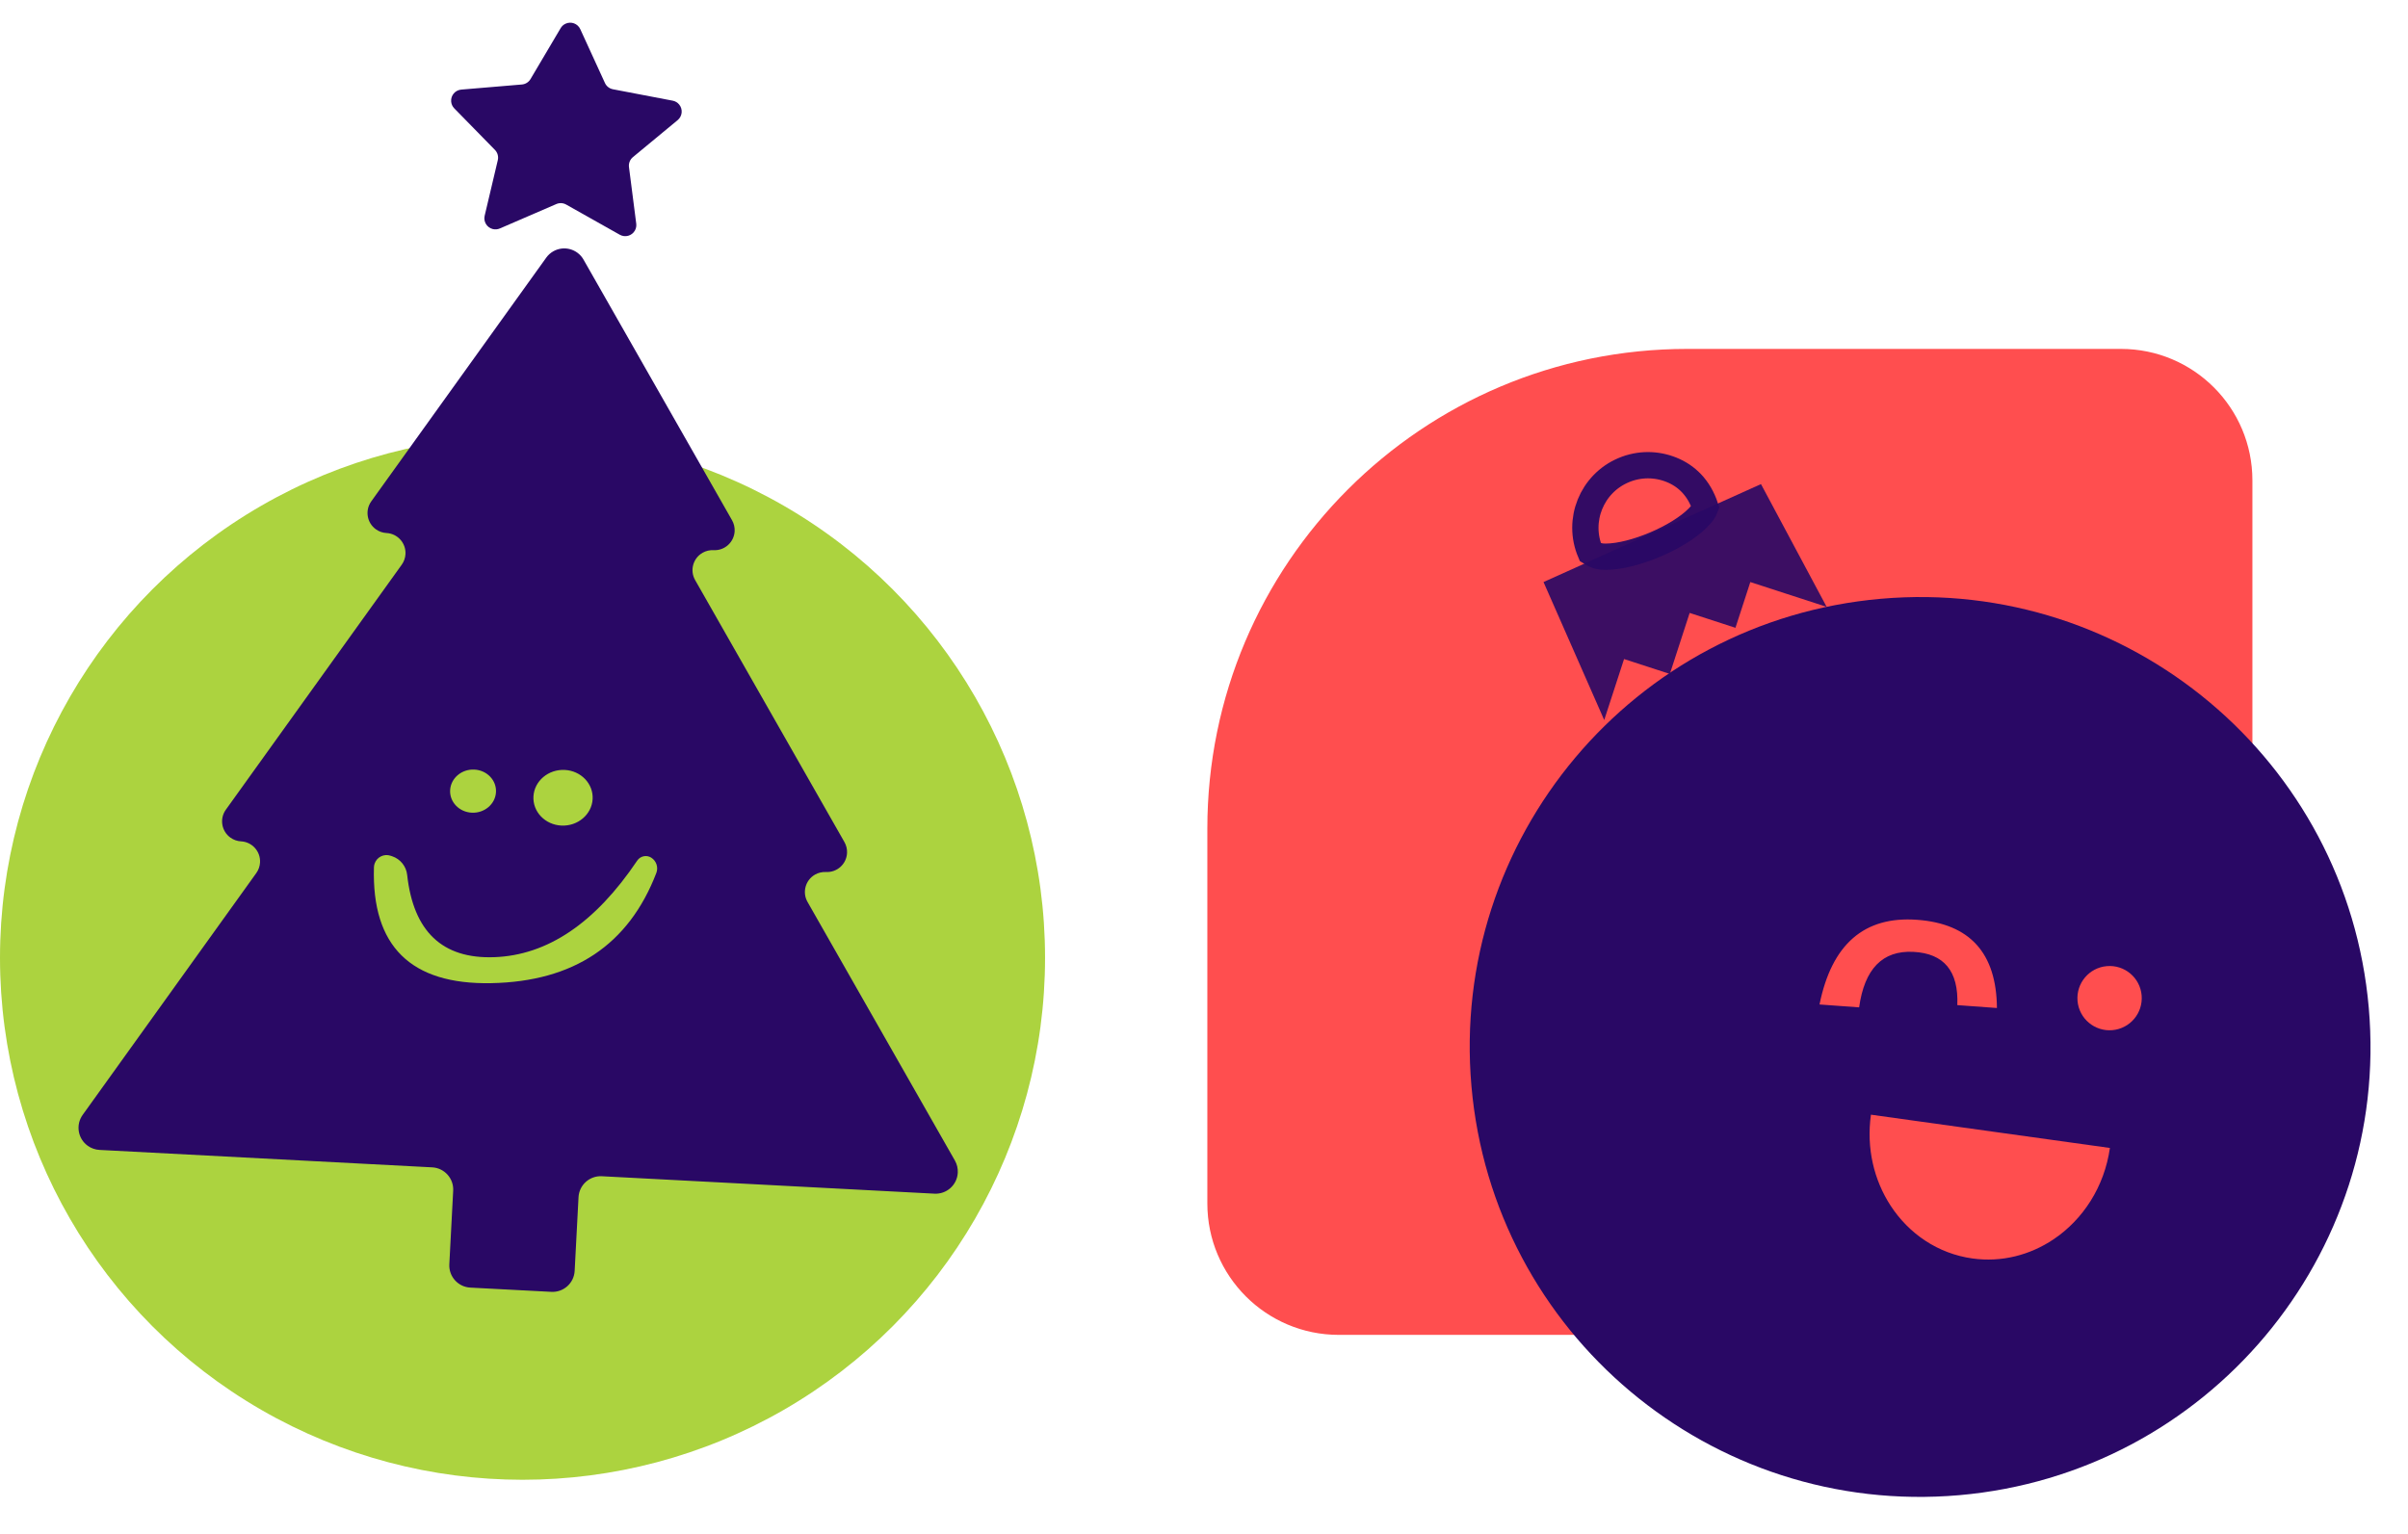
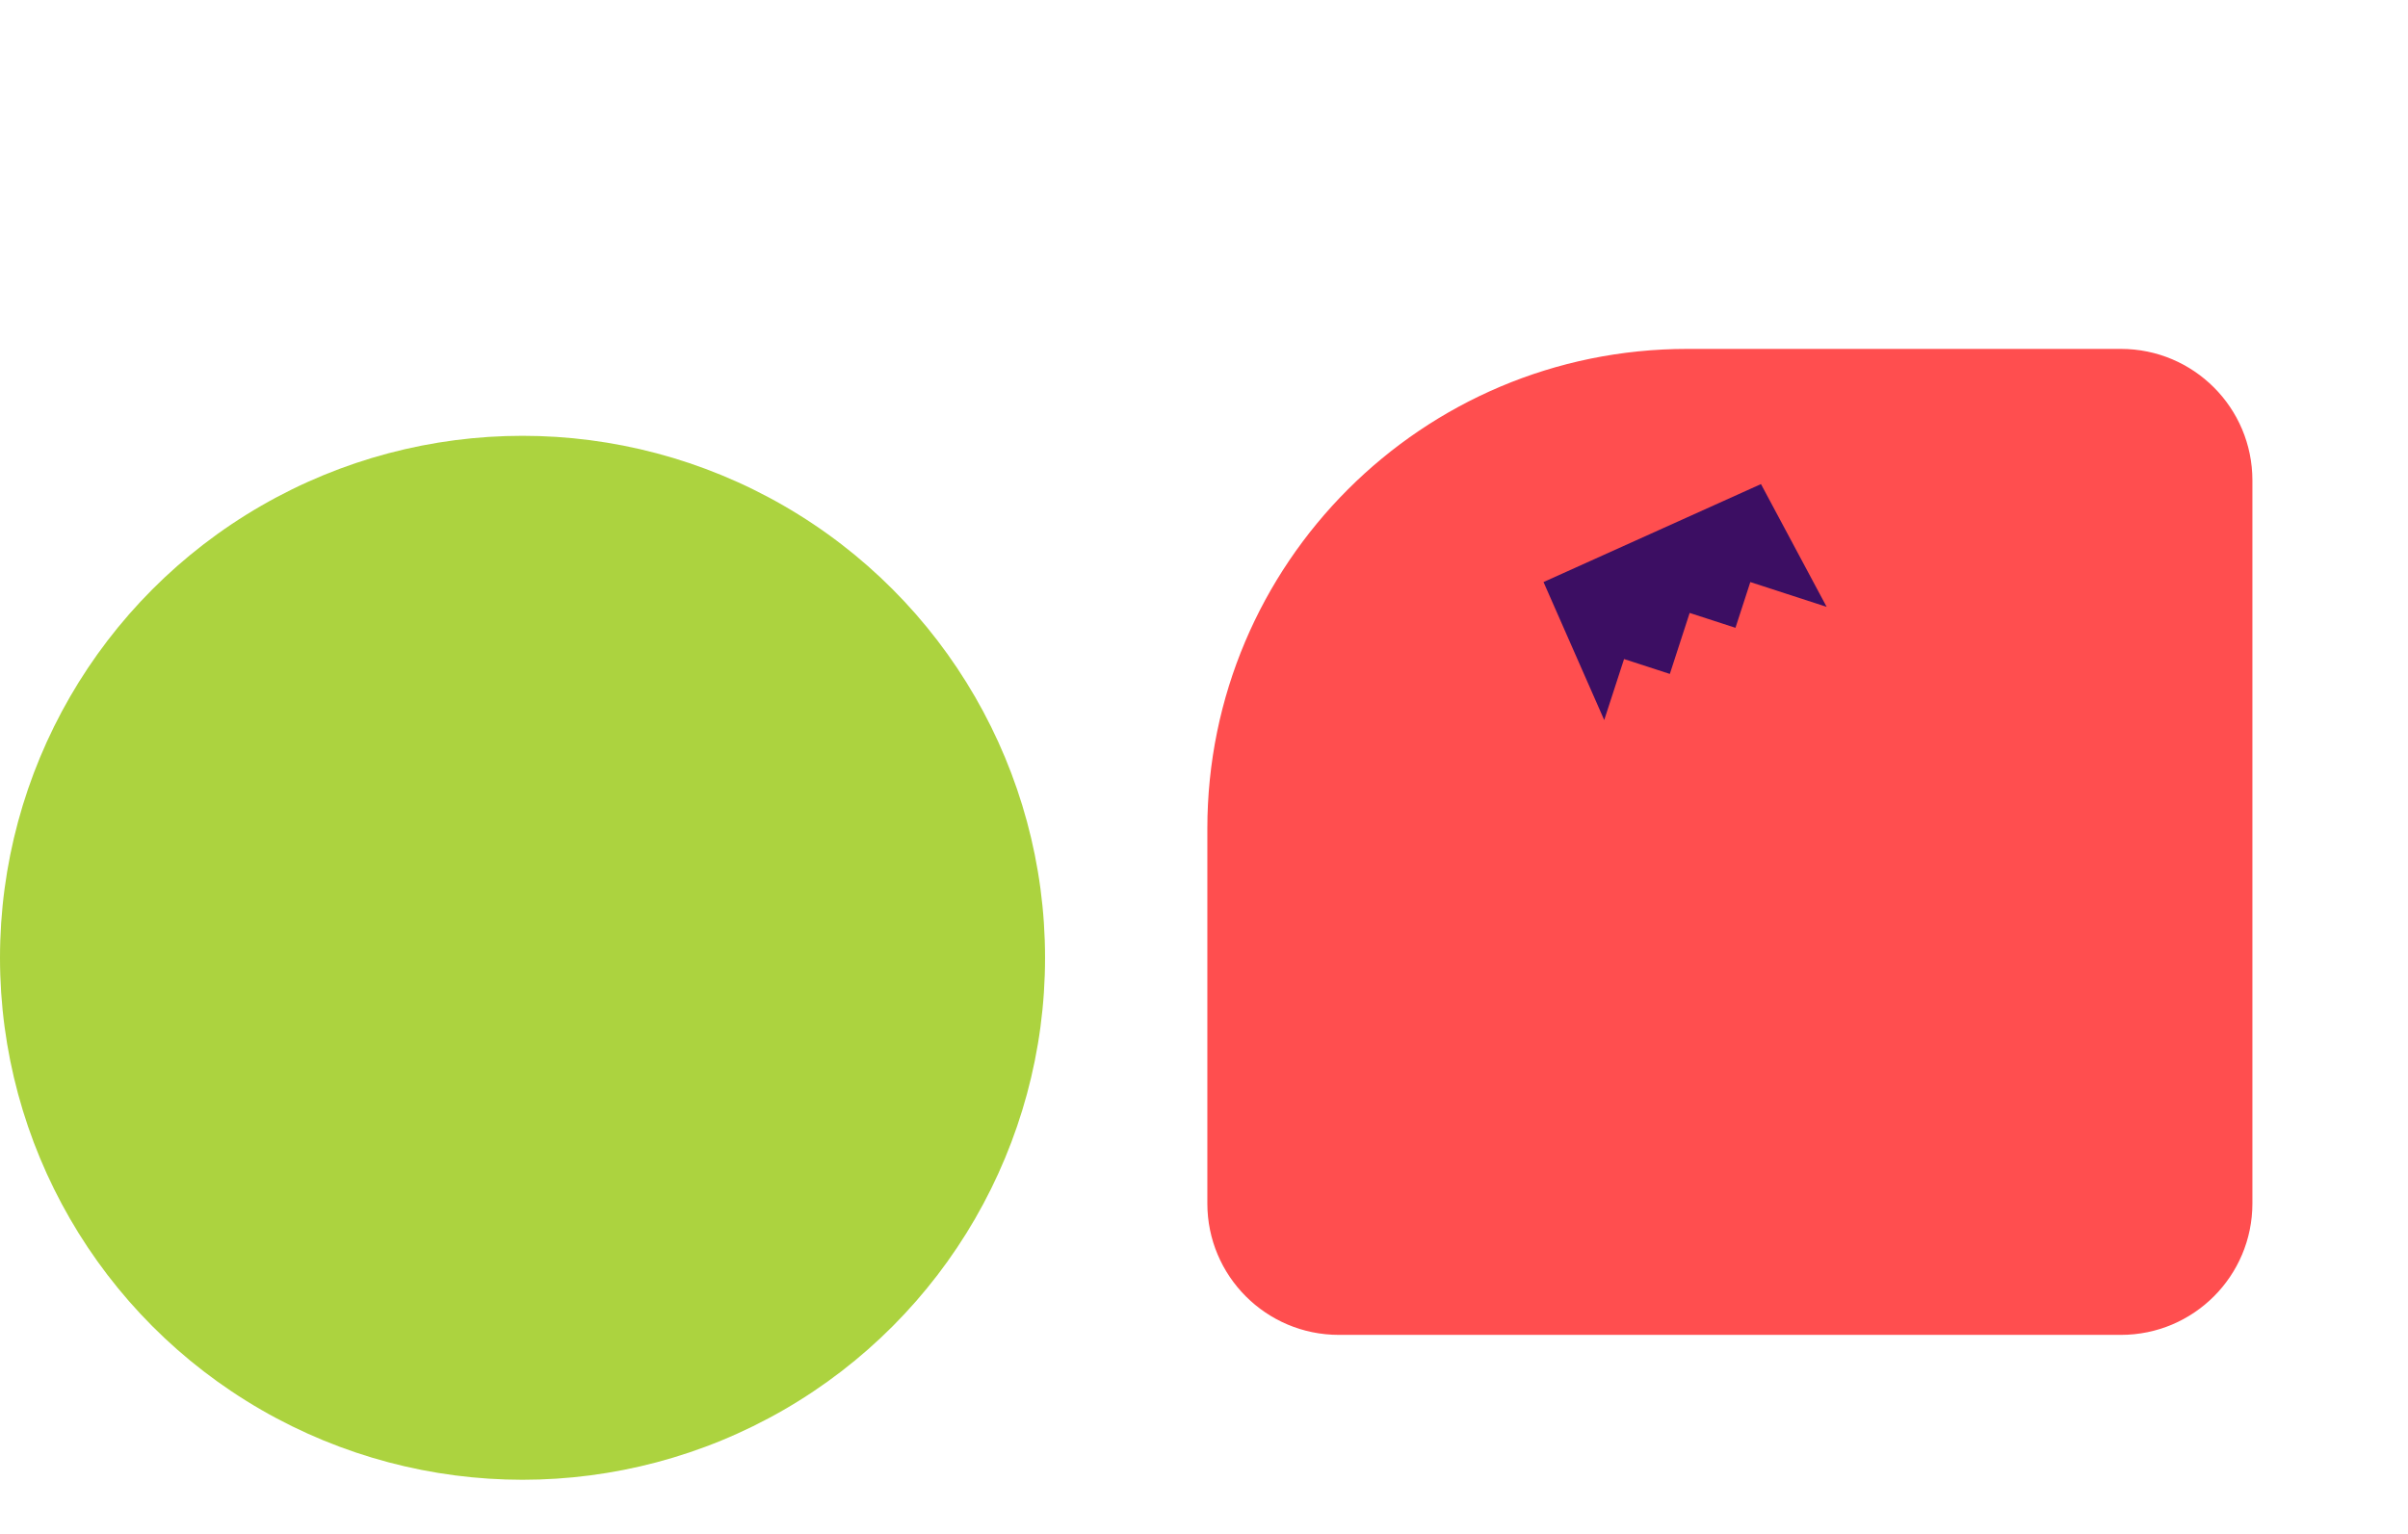
<svg xmlns="http://www.w3.org/2000/svg" width="183.169px" height="116.746px" viewBox="0 0 183.169 116.746" version="1.1">
  <title>Bottom-Right-Icons</title>
  <g id="Final-Design" stroke="none" stroke-width="1" fill="none" fill-rule="evenodd">
    <g id="Sign-In" transform="translate(-1256, -342.975)">
      <g id="Component-/-Header-/-Image" transform="translate(100, 120)">
        <g id="Bottom-Right-Icons" transform="translate(1156, 222)">
          <path d="M128.339,27.522 L161.333,27.522 C166.856,27.522 171.333,31.999 171.333,37.522 L171.333,92.54 C171.333,98.063 166.856,102.54 161.333,102.54 L101.839,102.54 C96.316,102.54 91.839,98.063 91.839,92.54 L91.839,64.022 C91.839,43.863 108.181,27.522 128.339,27.522 Z" id="square" fill="#FF4E4F" />
          <ellipse id="circle" fill="#ACD33F" cx="39.747" cy="73.849" rx="39.747" ry="39.715" />
          <g id="bauble" transform="translate(145.319, 72.194) rotate(-5) translate(-145.319, -72.194)translate(111.06, 29.49)">
-             <path d="M34.258,16.946 C53.179,16.946 68.517,32.271 68.517,51.177 C68.517,70.082 53.179,85.408 34.258,85.408 C15.338,85.408 -1.74302921e-13,70.082 -1.74302921e-13,51.177 C-1.74302921e-13,32.271 15.338,16.946 34.258,16.946 Z M30.084,55.983 C29.502,58.489 29.882,60.977 30.975,63.018 C32.174,65.258 34.232,66.96 36.817,67.553 C39.007,68.056 41.209,67.678 43.087,66.644 C45.444,65.346 47.291,63.013 47.971,60.089 L30.084,55.983 Z M48.941,46.287 C47.59,46.287 46.494,47.382 46.493,48.733 C46.493,50.083 47.588,51.177 48.939,51.177 C50.291,51.176 51.387,50.081 51.387,48.731 C51.388,47.38 50.293,46.286 48.941,46.287 Z M26.917,47.289 L29.9,47.77 C30.562,44.884 32.053,43.601 34.373,43.922 C36.693,44.242 37.687,45.685 37.355,48.251 L40.338,48.732 C40.669,44.563 38.846,42.158 34.87,41.517 C30.894,40.875 28.243,42.799 26.917,47.289 Z" id="Oval-2" fill="#290865" />
            <g id="Group-6" transform="translate(19.34, 15.092) scale(-1, 1) rotate(-17) translate(-19.34, -15.092)translate(7.673, 2.877)">
              <polygon id="Path-2" fill="#290865" opacity="0.91" transform="translate(11.56, 13.007) rotate(-6) translate(-11.56, -13.007)" points="1.027 9.967 8.664 2.627 22.093 14.827 14.457 23.385 14.456 18.506 10.794 18.506 10.794 13.627 7.131 13.626 7.131 9.967" />
-               <path d="M16.279,3.569 C17.594,3.568 18.784,4.101 19.646,4.962 C20.507,5.823 21.039,7.013 21.039,8.328 C20.713,8.804 20.42,8.965 20.077,9.108 C19.077,9.522 17.674,9.716 16.275,9.717 C14.876,9.717 13.473,9.524 12.473,9.111 C12.13,8.969 11.839,8.808 11.646,8.601 C11.514,7.018 12.047,5.827 12.91,4.965 C13.772,4.103 14.963,3.569 16.279,3.569 Z" id="Oval" stroke="#290865" stroke-width="2" opacity="0.95" transform="translate(16.276, 6.643) rotate(35) translate(-16.276, -6.643)" />
            </g>
          </g>
          <g id="tree" transform="translate(41.408, 50.428) rotate(3) translate(-41.408, -50.428)translate(7.922, 1.686)" fill="#290865">
-             <path d="M32.576,18.416 C33.36,17.914 34.403,18.142 34.906,18.926 L47.226,38.138 C47.383,38.384 47.467,38.669 47.467,38.961 C47.467,39.802 46.785,40.485 45.943,40.485 C45.651,40.485 45.366,40.568 45.12,40.726 C44.412,41.18 44.206,42.123 44.66,42.831 L57.046,62.145 C57.203,62.391 57.287,62.677 57.287,62.968 C57.287,63.81 56.605,64.492 55.763,64.492 C55.471,64.492 55.186,64.576 54.94,64.733 C54.232,65.188 54.025,66.131 54.48,66.839 L66.705,85.903 C66.879,86.175 66.972,86.491 66.972,86.814 C66.972,87.745 66.217,88.5 65.285,88.5 L39.947,88.5 C39.015,88.5 38.26,89.256 38.26,90.187 L38.26,95.798 C38.26,96.73 37.505,97.485 36.573,97.485 L30.399,97.485 C29.468,97.485 28.713,96.73 28.713,95.798 L28.713,90.187 C28.713,89.256 27.958,88.5 27.026,88.5 L1.687,88.5 C1.364,88.5 1.048,88.408 0.776,88.234 C-0.008,87.731 -0.236,86.687 0.267,85.903 L12.493,66.839 C12.65,66.594 12.734,66.308 12.734,66.016 C12.734,65.175 12.051,64.492 11.21,64.492 C10.918,64.492 10.632,64.409 10.387,64.251 C9.678,63.797 9.472,62.854 9.927,62.146 L22.312,42.831 C22.47,42.586 22.554,42.3 22.554,42.009 C22.554,41.167 21.871,40.485 21.03,40.485 C20.738,40.485 20.452,40.401 20.207,40.244 C19.498,39.789 19.292,38.846 19.747,38.138 L32.067,18.926 C32.198,18.721 32.371,18.548 32.576,18.416 Z M41.377,64.379 C38.432,69.296 34.935,71.931 30.887,72.285 C26.969,72.627 24.659,70.657 23.959,66.375 C23.852,65.728 23.38,65.201 22.749,65.024 L22.622,64.989 C22.111,64.847 21.583,65.145 21.441,65.656 C21.415,65.746 21.404,65.84 21.406,65.934 C21.541,71.931 24.665,74.71 30.779,74.27 C37.034,73.82 41.067,70.81 42.879,65.24 C43.021,64.803 42.835,64.326 42.435,64.099 C42.065,63.89 41.595,64.014 41.377,64.379 Z M35.505,57.776 C34.261,57.783 33.247,58.737 33.24,59.908 C33.234,61.079 34.237,62.023 35.482,62.017 C36.726,62.01 37.739,61.056 37.746,59.885 C37.752,58.714 36.749,57.77 35.505,57.776 Z M28.64,58.109 C27.677,58.114 26.891,58.854 26.886,59.761 C26.881,60.668 27.659,61.4 28.623,61.395 C29.587,61.39 30.372,60.65 30.377,59.743 C30.382,58.836 29.604,58.104 28.64,58.109 Z" id="Fill-7" />
-             <path d="M32.248,1.429 L30.16,5.421 C30.033,5.663 29.797,5.829 29.527,5.866 L24.943,6.495 C24.482,6.558 24.159,6.983 24.222,7.445 C24.249,7.639 24.342,7.818 24.487,7.951 L27.74,10.943 C27.952,11.139 28.05,11.43 27.998,11.715 L27.222,15.987 C27.139,16.445 27.443,16.884 27.901,16.968 C28.08,17 28.264,16.974 28.427,16.893 L32.62,14.813 C32.856,14.696 33.133,14.696 33.37,14.813 L37.563,16.893 C37.98,17.1 38.486,16.93 38.693,16.513 C38.774,16.35 38.8,16.166 38.768,15.987 L37.991,11.715 C37.939,11.43 38.037,11.139 38.25,10.943 L41.503,7.951 C41.846,7.636 41.868,7.102 41.553,6.759 C41.42,6.615 41.241,6.521 41.047,6.495 L36.463,5.866 C36.192,5.829 35.956,5.663 35.83,5.421 L33.742,1.429 C33.526,1.016 33.017,0.857 32.604,1.073 C32.452,1.152 32.327,1.277 32.248,1.429 Z" id="Fill-2" />
-           </g>
+             </g>
        </g>
      </g>
    </g>
  </g>
</svg>